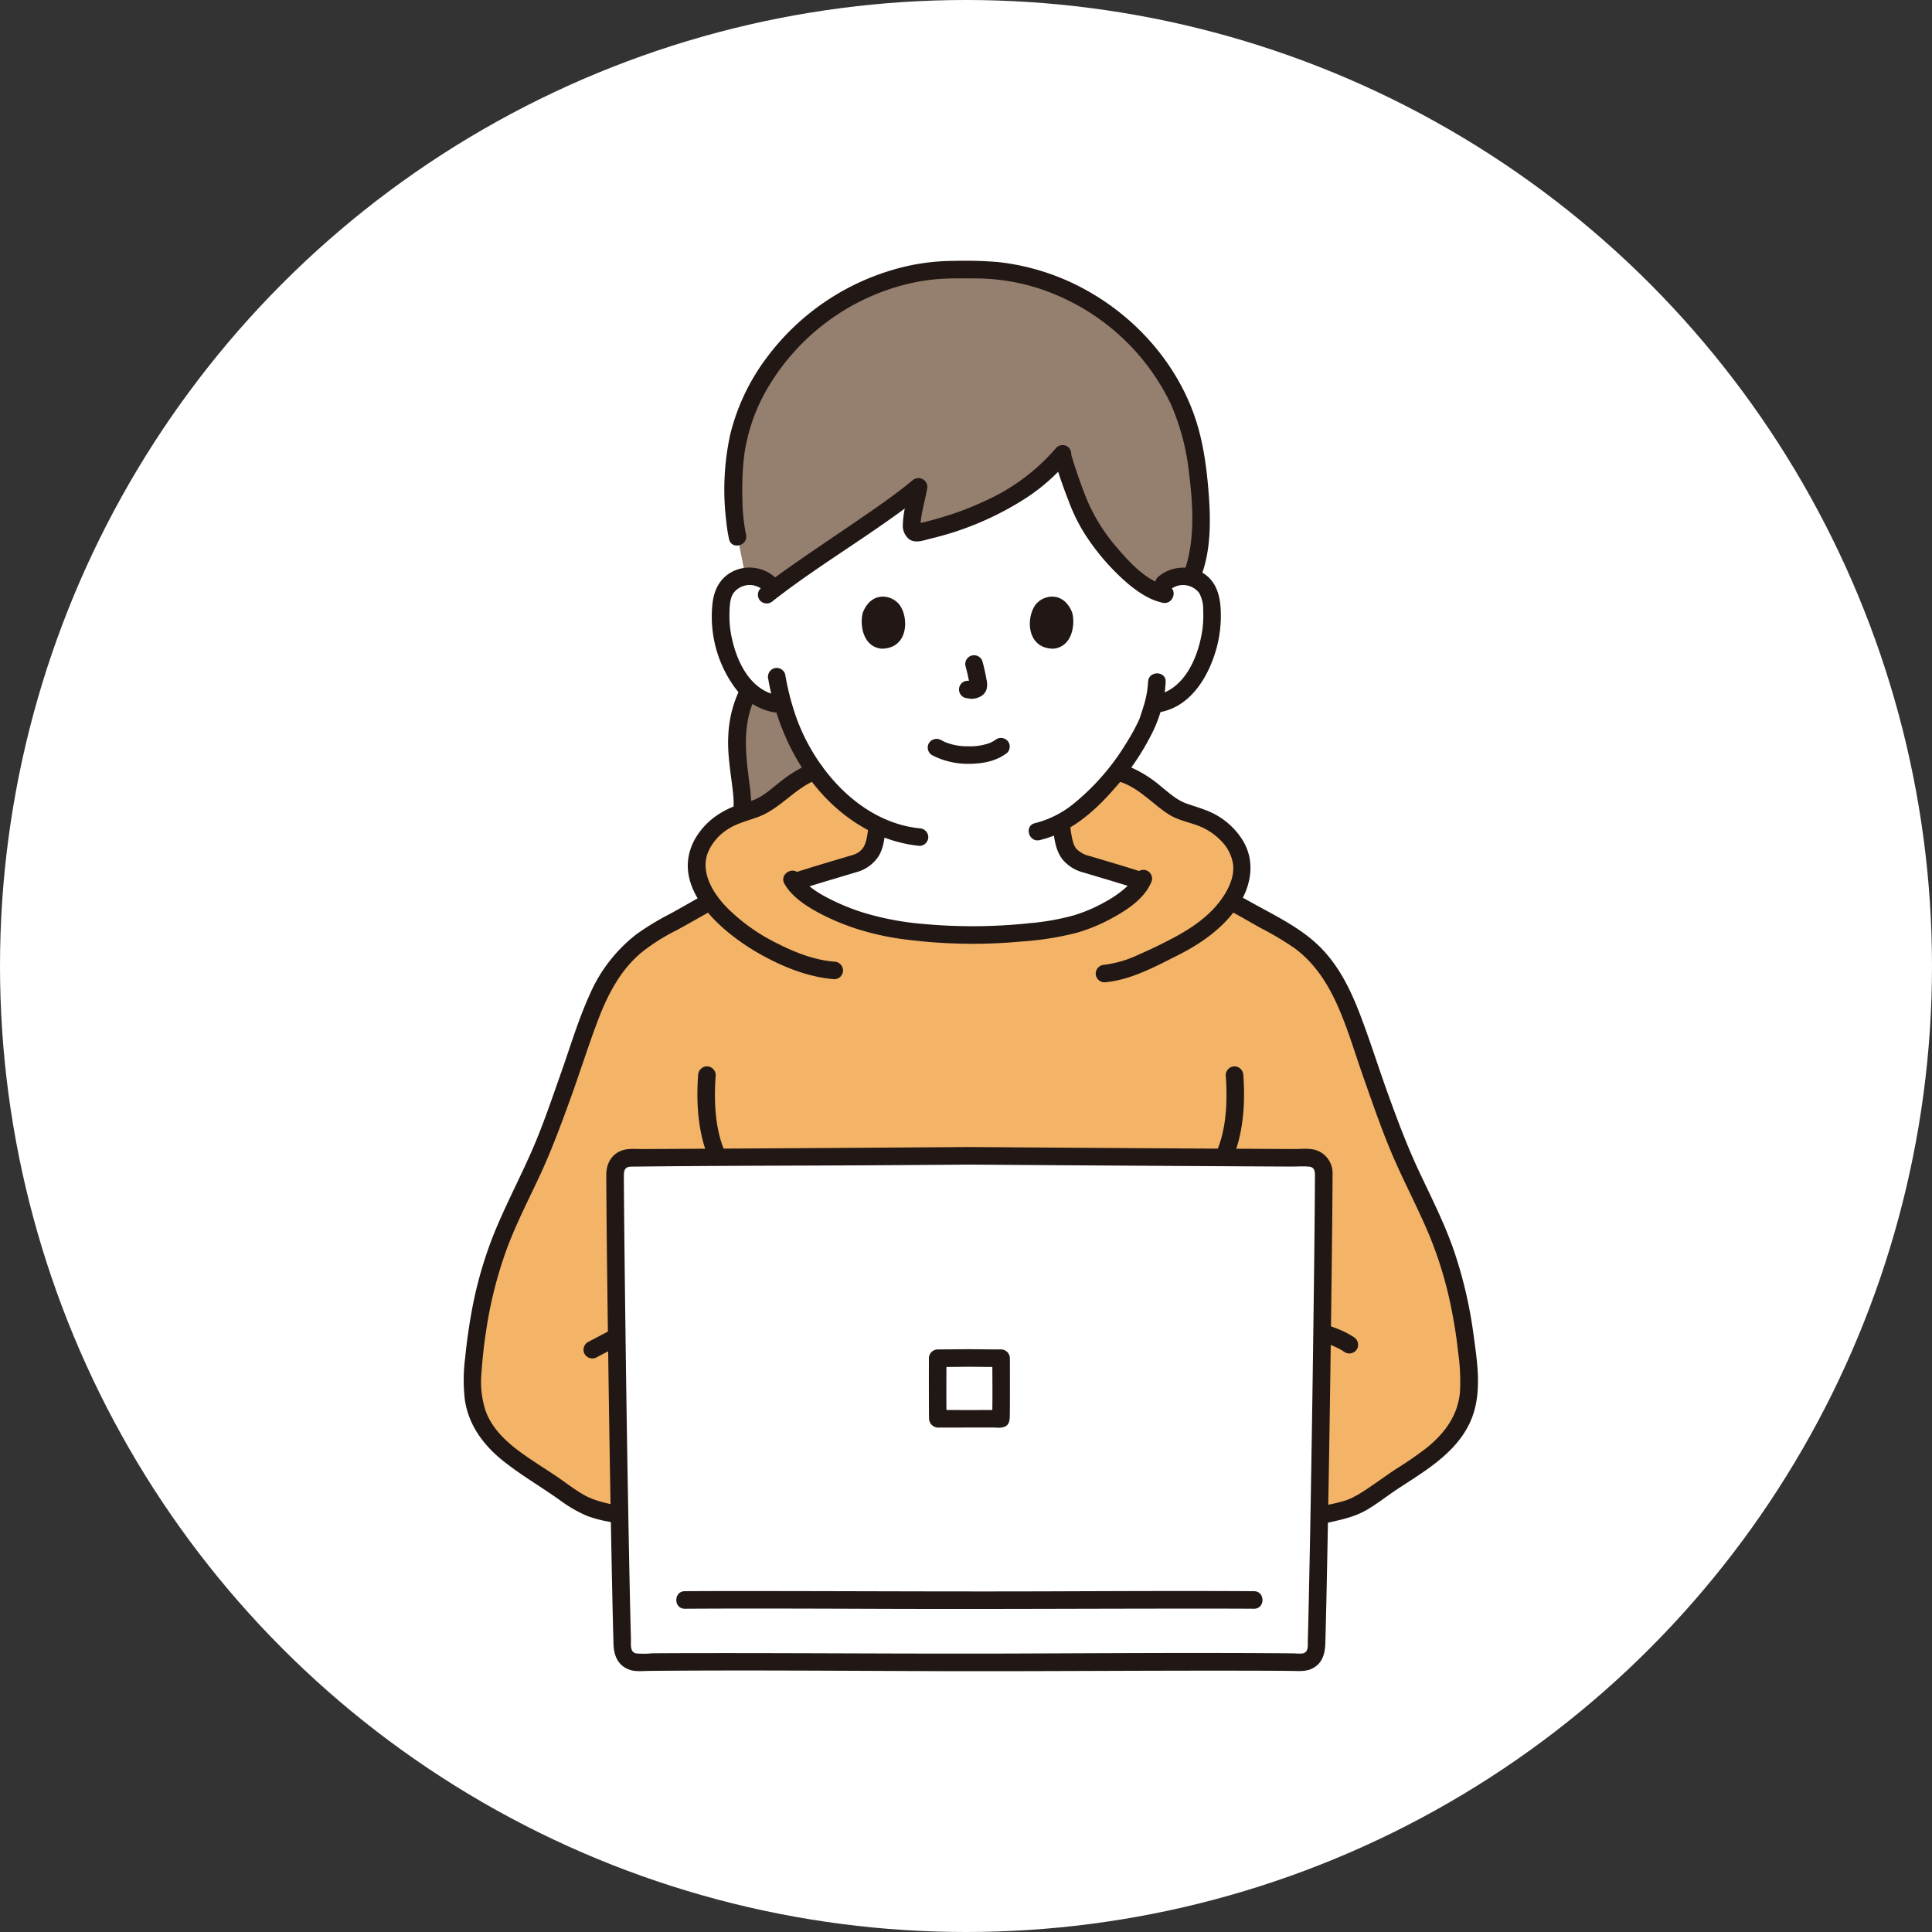
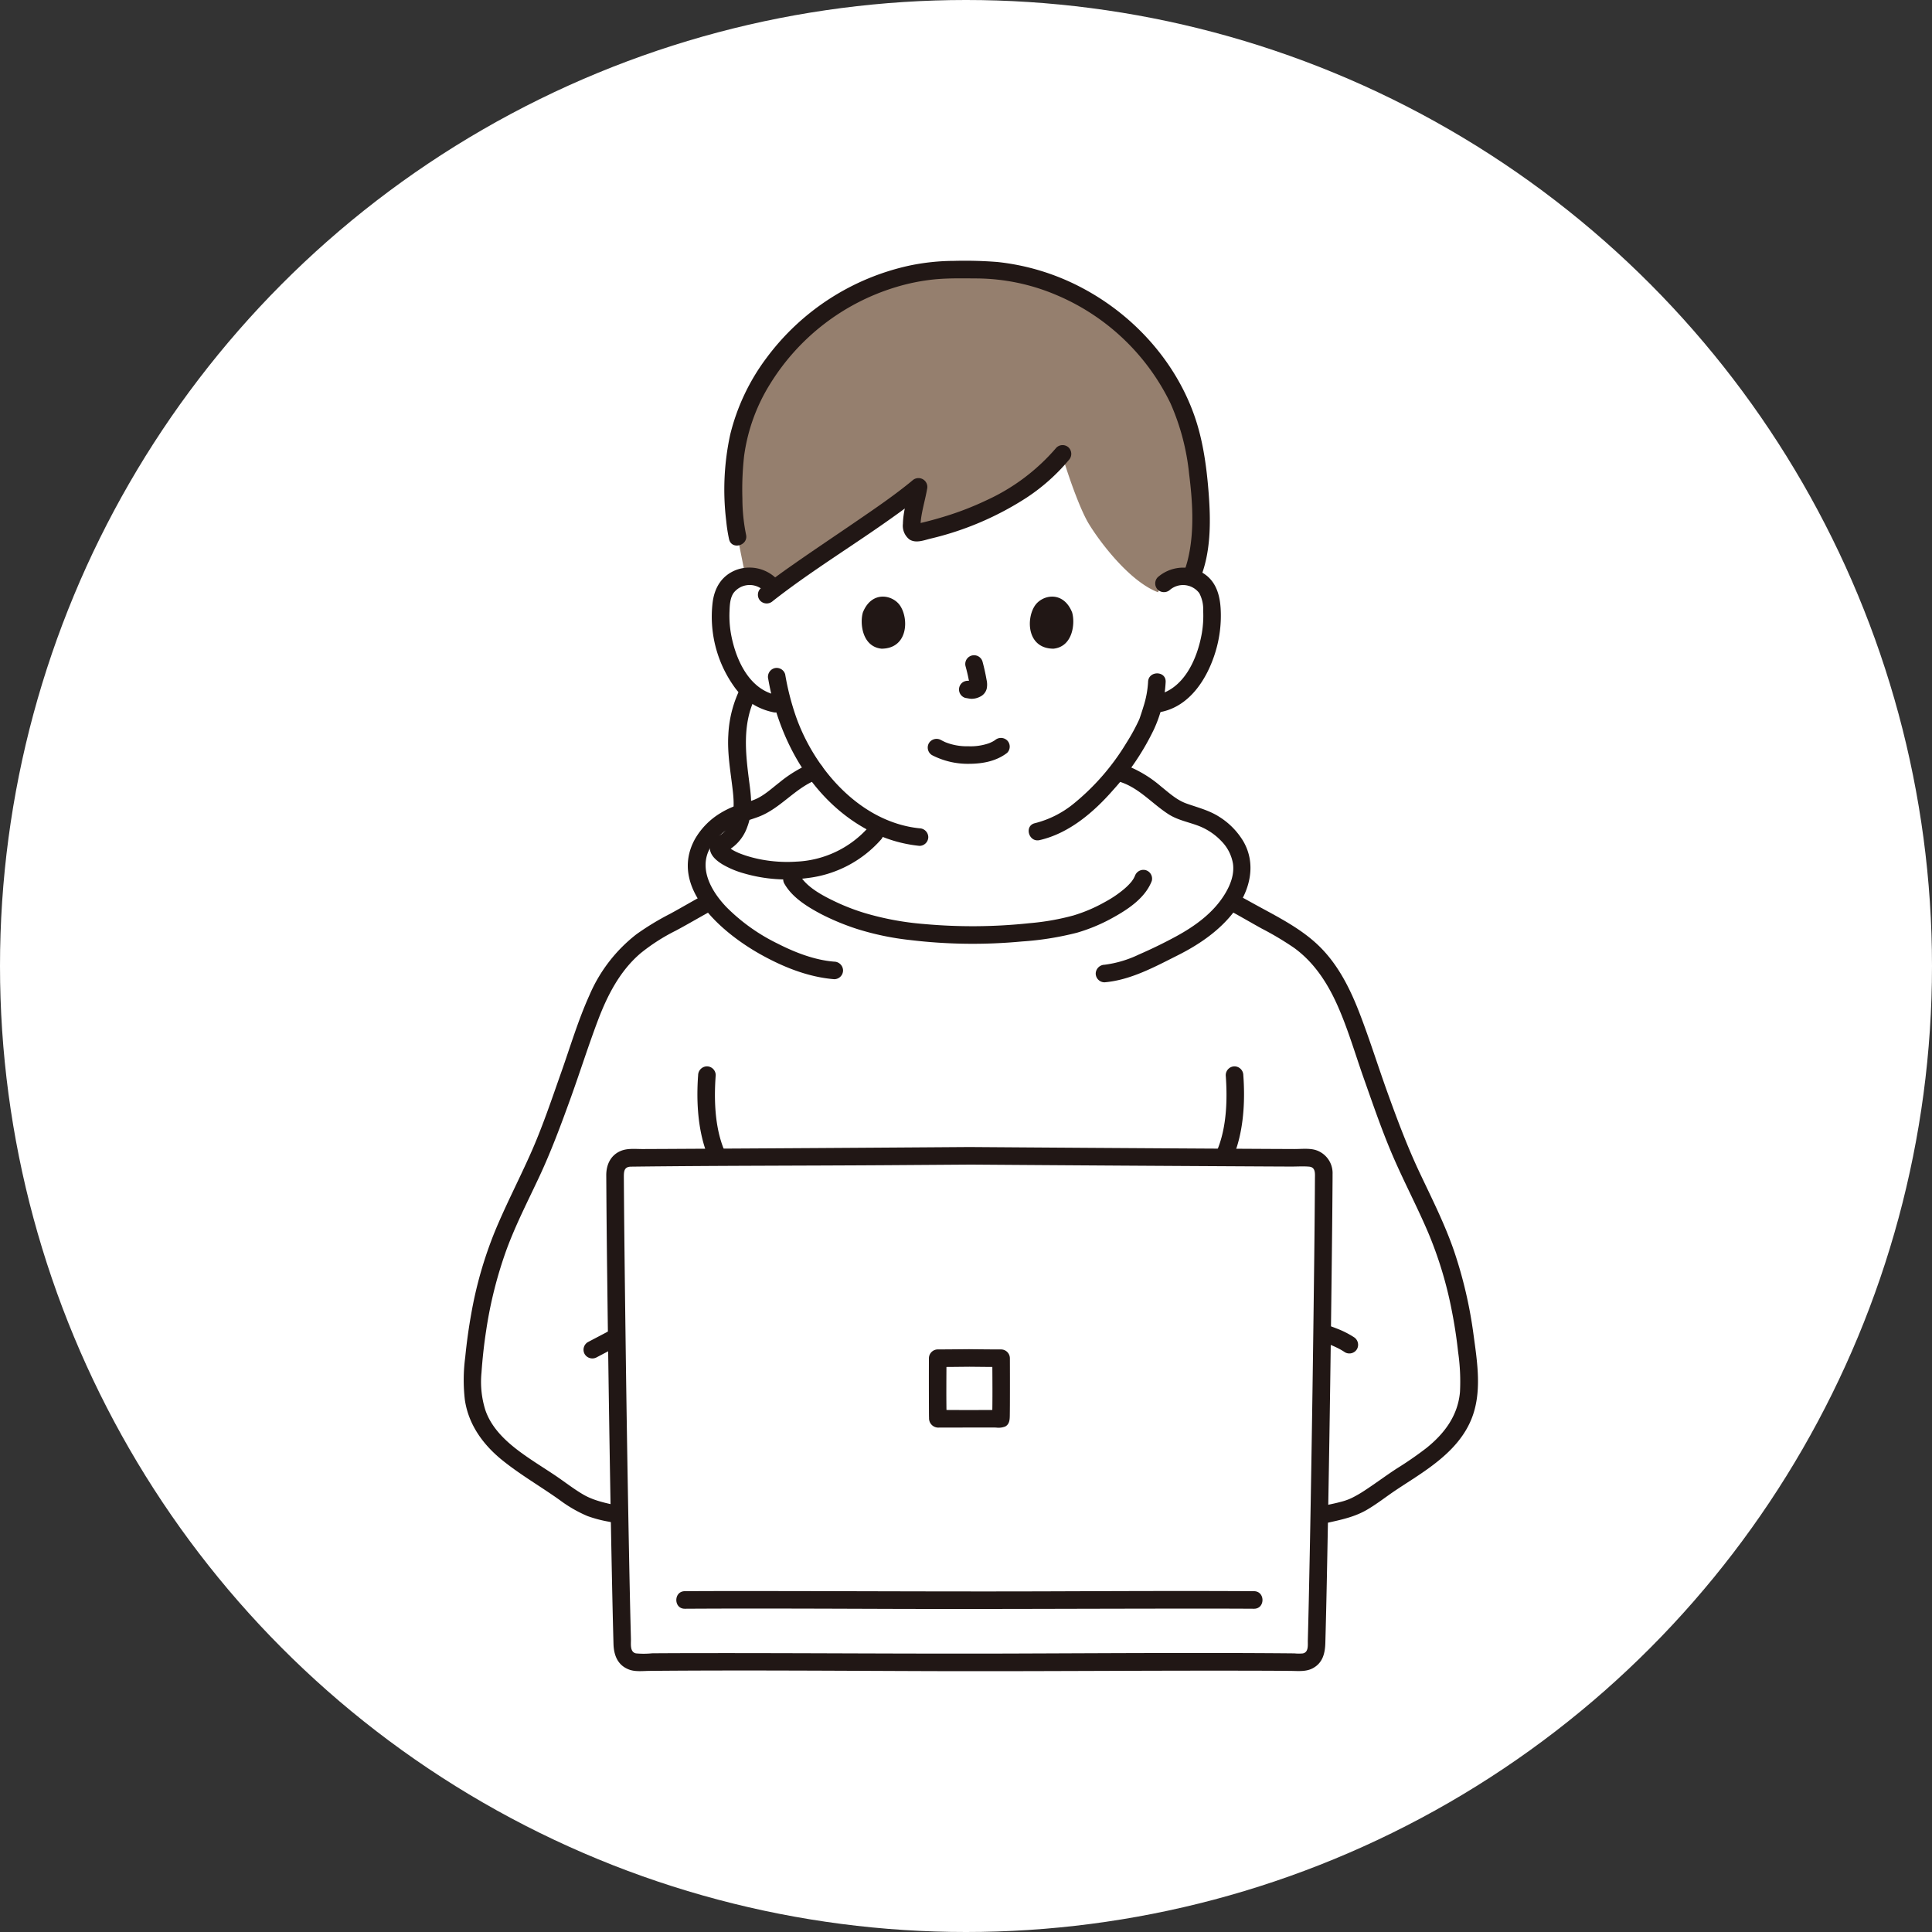
<svg xmlns="http://www.w3.org/2000/svg" width="200" height="200" fill="none" viewBox="0 0 200 200">
  <rect x="0" y="0" width="200" height="200" fill="#333333" stroke="none" />
  <circle cx="100" cy="100" r="100" fill="#fff" />
  <g clip-path="url(#a)">
-     <path fill="#957F6E" d="M85.998 89.397a10.446 10.446 0 0 0 5.121-3.852 17.721 17.721 0 0 1-6.105-4.868 20.701 20.701 0 0 1-3.952-7.707l-.78-.12a5.14 5.14 0 0 1-2.388-1.075c-.121-.098-.237-.2-.35-.305-.61 1.133-1 2.371-1.15 3.65-.092.766-.13 1.538-.114 2.31.028 1.831.49 3.706.583 5.538.085 1.832-.676 3.927-2.418 4.517-.794 1.276 5.84 3.938 11.553 1.912Z" />
    <path fill="#211715" d="M76.759 71.013a12.112 12.112 0 0 0-1.362 5.043c-.12 1.948.235 3.829.455 5.755.158 1.372.22 2.9-.675 4.06-.15.196-.33.368-.534.509-.337.23-.766.284-.991.658a1.36 1.36 0 0 0-.13 1.045c.16.62.744 1.074 1.262 1.392.703.41 1.457.726 2.242.94 2.133.618 4.373.781 6.573.48a12.023 12.023 0 0 0 7.596-3.975.932.932 0 0 0 0-1.285.919.919 0 0 0-1.289 0 10.58 10.58 0 0 1-7.496 3.562c-1.23.08-2.466 0-3.676-.234a13.374 13.374 0 0 1-1.61-.42 13.328 13.328 0 0 1-.637-.234c-.216-.085.121.055-.009-.004l-.155-.07a6.952 6.952 0 0 1-.289-.141c-.185-.097-.358-.21-.536-.32-.202-.125.121.13-.064-.049-.053-.051-.11-.113-.167-.16-.155-.126.102.174.008.012-.126-.217.046.197 0 .023-.047-.174.006.26.013.083-.011.298-.042.233-.017.151.023-.074-.13.258-.043.108l-.544.417a4.522 4.522 0 0 0 2.68-2.773c.535-1.398.43-2.86.24-4.314-.413-3.16-.85-6.41.725-9.344.553-1.03-1.018-1.95-1.572-.917l.002.002Z" />
-     <path fill="#F4B467" d="M136.19 156.997c3.057-.785 3.461-.353 6.744-2.756 2.782-2.036 6.572-3.801 8.229-6.973a9.39 9.39 0 0 0 .895-4.99 49.162 49.162 0 0 0-2.359-12.378c-1.427-4.224-4.02-8.577-5.559-12.761-1.126-3.061-2.244-6.125-3.285-9.216-1.133-3.365-2.389-6.843-4.93-9.325-1.4-1.368-3.114-2.353-4.859-3.26a98.05 98.05 0 0 0-3.662-2.044 6.216 6.216 0 0 0 1.171-3.47c-.038-2.42-2.082-4.435-4.366-5.246-.744-.265-1.524-.433-2.237-.767-1.517-.71-3.274-2.897-5.613-3.693l-31.845-.352c-2.368.803-4.263 3.014-5.78 3.723-.715.334-1.495.503-2.238.767-2.284.811-4.328 2.826-4.366 5.246-.021 1.38.597 2.683 1.408 3.814a94.956 94.956 0 0 0-3.621 2.021c-1.745.906-3.459 1.891-4.86 3.26-2.54 2.482-3.796 5.96-4.93 9.325-1.04 3.091-2.159 6.155-3.284 9.216-1.54 4.184-4.134 8.538-5.56 12.761a49.156 49.156 0 0 0-2.361 12.379 9.387 9.387 0 0 0 .895 4.989c1.655 3.173 5.445 4.937 8.228 6.974 3.283 2.403 3.688 1.971 6.744 2.756h71.401Z" />
-     <path fill="#fff" d="M120.494 60.399a3.048 3.048 0 0 1 2.439-.713 2.878 2.878 0 0 1 2.07 1.374c.255.509.4 1.066.426 1.635a12.165 12.165 0 0 1-1.243 6.455 7.737 7.737 0 0 1-2.005 2.628 5.14 5.14 0 0 1-2.389 1.075l-.409.063c-.196.734-.417 1.35-.525 1.679-.675 1.83-4.364 8.033-9.063 10.573.35 1.543.083 3.385 2.283 4.179.142.051 4.153 1.222 6.159 1.877-.855 1.694-4.02 3.541-6.785 4.392 0 0-3.57 1.16-11.086 1.16S88.855 95.25 88.855 95.25c-2.634-.813-5.623-2.423-6.688-3.938.361-.113.614-.195.614-.195 2.082-.667 5.705-1.725 5.84-1.774 2.08-.75 1.954-2.44 2.231-3.926a17.926 17.926 0 0 1-5.837-4.742 20.698 20.698 0 0 1-3.953-7.706l-.78-.12a5.14 5.14 0 0 1-2.388-1.075 7.74 7.74 0 0 1-2.005-2.627c-1-1.998-1.43-4.23-1.243-6.456a4.06 4.06 0 0 1 .426-1.635 2.876 2.876 0 0 1 2.07-1.374 3.052 3.052 0 0 1 2.438.716s-.021-19.467 20.878-19.467 20.036 19.467 20.036 19.467Z" />
    <path fill="#211715" d="M126.887 111.297c.303 4.128-.098 9.318-4.179 11.543-1.028.561-.111 2.131.919 1.569 4.661-2.541 5.433-8.317 5.081-13.112a.929.929 0 0 0-.91-.909.922.922 0 0 0-.91.909h-.001ZM63.804 137.38c-.979.527-1.967 1.036-2.95 1.557a.916.916 0 0 0-.326 1.243.928.928 0 0 0 1.246.326c.982-.52 1.971-1.03 2.95-1.556a.917.917 0 0 0 .326-1.244.932.932 0 0 0-1.246-.326ZM136.433 157.873c1.732-.44 3.455-.651 5.029-1.557 1.06-.61 2.016-1.376 3.031-2.054.989-.661 2.002-1.288 2.977-1.969 2.015-1.407 3.903-3.058 4.849-5.383 1.116-2.743.615-5.852.227-8.695a45.758 45.758 0 0 0-2.023-8.712c-.963-2.798-2.306-5.449-3.567-8.12-1.265-2.681-2.294-5.428-3.299-8.214-.992-2.748-1.86-5.546-2.911-8.271-.948-2.461-2.14-4.879-4.012-6.78-1.997-2.029-4.655-3.289-7.115-4.656-.553-.307-1.109-.61-1.668-.909-1.033-.551-1.954 1.017-.919 1.57 1.205.643 2.38 1.337 3.575 1.998a31.604 31.604 0 0 1 3.365 2.007c2.054 1.493 3.428 3.601 4.455 5.889 1.106 2.465 1.858 5.091 2.758 7.634.984 2.777 1.937 5.583 3.118 8.284 1.14 2.607 2.468 5.128 3.578 7.748a40.738 40.738 0 0 1 2.398 7.945 48.99 48.99 0 0 1 .664 4.331c.199 1.371.264 2.759.193 4.142-.219 2.454-1.605 4.296-3.47 5.794a36.712 36.712 0 0 1-3.051 2.112c-1.138.738-2.218 1.553-3.351 2.292-.432.287-.881.547-1.346.777-.338.158-.69.285-1.052.378-.961.262-1.95.417-2.916.661-1.134.289-.653 2.042.484 1.753l-.001.005ZM72.27 111.297c-.353 4.795.42 10.571 5.081 13.112 1.029.561 1.948-1.008.919-1.569-4.08-2.225-4.483-7.416-4.18-11.543a.916.916 0 0 0-.91-.909.93.93 0 0 0-.91.909Z" />
    <path fill="#211715" d="M65.03 156.121c-1.646-.419-3.265-.601-4.646-1.404-1.039-.606-1.98-1.357-2.979-2.025-.93-.621-1.881-1.211-2.803-1.848-1.796-1.238-3.636-2.745-4.361-4.881a9.758 9.758 0 0 1-.398-3.862c.103-1.462.26-2.922.485-4.37a43.507 43.507 0 0 1 2.109-8.373c.952-2.584 2.217-5.04 3.383-7.531 1.234-2.639 2.24-5.351 3.23-8.089.968-2.679 1.826-5.4 2.83-8.066.982-2.603 2.273-5.144 4.42-6.981a19.748 19.748 0 0 1 3.64-2.34c1.347-.715 2.655-1.503 4-2.221 1.034-.552.115-2.12-.918-1.57-1.225.655-2.418 1.367-3.638 2.03a27.806 27.806 0 0 0-3.488 2.115 15.88 15.88 0 0 0-4.88 6.324c-1.165 2.577-1.972 5.301-2.913 7.965-.997 2.82-1.95 5.68-3.17 8.416-1.2 2.697-2.565 5.318-3.694 8.046a41.733 41.733 0 0 0-2.459 8.563 56.587 56.587 0 0 0-.619 4.475 17.854 17.854 0 0 0-.038 4.428c.384 2.582 1.906 4.658 3.902 6.262 1.873 1.507 3.97 2.712 5.924 4.106.88.66 1.837 1.212 2.849 1.645.727.263 1.475.461 2.237.592.505.105 1.008.22 1.508.347 1.136.289 1.62-1.464.484-1.753h.002ZM135.948 138.644c.621.162 1.232.36 1.83.593l.222.089c.113.046-.165-.072-.055-.022l.108.047c.14.062.279.128.417.196.262.13.516.277.759.441a.916.916 0 0 0 1.245-.327.929.929 0 0 0-.326-1.243 9.482 9.482 0 0 0-1.828-.912 16.48 16.48 0 0 0-1.886-.616.913.913 0 0 0-1.12.635.908.908 0 0 0 .636 1.118l-.002.001ZM81.204 91.487c.803 1.418 2.374 2.384 3.773 3.126 1.206.62 2.461 1.14 3.752 1.556 1.8.564 3.65.949 5.525 1.148 3.825.459 7.688.507 11.523.145a31.211 31.211 0 0 0 5.73-.913 17.872 17.872 0 0 0 3.803-1.61c1.549-.862 3.264-2.025 3.922-3.746a.916.916 0 0 0-.636-1.117.93.93 0 0 0-1.12.634c.038-.098-.079.157-.113.214a3.19 3.19 0 0 1-.232.344 5.975 5.975 0 0 1-.729.735c-.62.525-1.295.983-2.012 1.367a15.976 15.976 0 0 1-3.269 1.398 25.446 25.446 0 0 1-4.581.803 55.464 55.464 0 0 1-10.93.079 29.82 29.82 0 0 1-6.09-1.132c-.923-.28-1.825-.62-2.703-1.017-1.414-.656-3.274-1.575-4.042-2.931-.576-1.018-2.15-.103-1.572.918h.001Z" />
    <path fill="#fff" d="M100.352 119.649c-14.973.108-29.875.195-35.166.213a1.513 1.513 0 0 0-1.075.449 1.504 1.504 0 0 0-.442 1.077c.03 8.584.446 38.292.761 49.211a1.519 1.519 0 0 0 1.55 1.477c4.781-.074 19.591-.028 34.372.022 14.781-.05 29.591-.096 34.373-.022a1.521 1.521 0 0 0 1.549-1.477c.316-10.919.731-40.627.761-49.211a1.513 1.513 0 0 0-.934-1.409 1.517 1.517 0 0 0-.583-.117c-5.29-.018-20.191-.105-35.166-.213Z" />
    <path fill="#211715" d="M100.352 118.74c-10.464.076-20.929.141-31.394.197l-2.404.011c-.724.003-1.548-.094-2.231.171-1.095.426-1.567 1.43-1.563 2.549l.01 1.536c.02 2.948.049 5.896.087 8.844.093 7.857.208 15.714.345 23.571.062 3.514.13 7.029.207 10.543.03 1.338.063 2.675.1 4.01.032 1.17.428 2.216 1.61 2.66.658.248 1.44.143 2.132.137 9.589-.086 19.18-.009 28.77.023 10.922.038 21.846-.064 32.769-.044 1.608.003 3.215.007 4.822.023.777.007 1.593.104 2.304-.283 1.024-.558 1.254-1.553 1.284-2.625.083-3.005.145-6.011.203-9.016.153-7.876.28-15.752.379-23.629.046-3.464.087-6.929.123-10.393.013-1.32.025-2.64.034-3.96.003-.504.01-1.007.008-1.511a2.5 2.5 0 0 0-1.799-2.518c-.672-.184-1.473-.086-2.166-.089l-2.449-.011-6.105-.033a17581.165 17581.165 0 0 1-25.076-.163c-1.17-.008-1.172 1.809.001 1.818 10.319.075 20.639.14 30.959.194l2.313.011c.623.003 1.273-.046 1.893.008.69.059.607.727.604 1.252l-.01 1.539c-.021 2.937-.051 5.875-.089 8.812-.091 7.668-.204 15.336-.337 23.004-.06 3.453-.127 6.906-.201 10.359-.03 1.356-.063 2.711-.099 4.067-.013.48.105 1.245-.531 1.359a4.829 4.829 0 0 1-.867-.006l-.946-.009c-9.453-.073-18.906-.005-28.359.026-10.717.036-21.435-.059-32.153-.044-1.678.002-3.357.006-5.036.02a8.64 8.64 0 0 1-1.656.007c-.66-.132-.51-1.001-.524-1.504-.082-3.016-.143-6.032-.201-9.048-.148-7.689-.27-15.378-.367-23.067a3581.87 3581.87 0 0 1-.12-10.143 1468.242 1468.242 0 0 1-.045-5.491c-.003-.6.002-1.124.74-1.132 8.795-.108 17.596-.094 26.39-.152l8.641-.06c1.172-.011 1.174-1.828 0-1.82Z" />
    <path fill="#211715" d="M70.892 166.537c7.256-.045 14.513-.006 21.767.016 8.858.027 17.716-.014 26.574-.027 3.526-.005 7.053-.011 10.58.011 1.171.007 1.173-1.81 0-1.817-7.256-.045-14.513-.007-21.767.016-8.859.027-17.716-.015-26.574-.028-3.527-.005-7.053-.01-10.58.012-1.171.007-1.173 1.824 0 1.817ZM100.353 139.666c-1.094.01-2.188.024-3.281.025a.927.927 0 0 0-.911.91 656.279 656.279 0 0 0 .003 5.456c.002.241 0 .485.01.726a.96.96 0 0 0 1.027 1c1.965 0 3.932-.013 5.897-.004.331.049.668.01.978-.114.446-.26.453-.73.459-1.181.009-.63.011-1.26.012-1.89.003-1.331.002-2.662-.004-3.992a.92.92 0 0 0-.91-.909c-1.094 0-2.188-.015-3.281-.025a.908.908 0 1 0 0 1.817c1.093.01 2.187.025 3.281.026l-.91-.909c.008 2.092.038 4.187-.016 6.278l.124-.458.786-.451c-.36-.033-.732-.01-1.094-.01-.724 0-1.447.008-2.171.008-.707 0-1.414-.007-2.12-.008-.38 0-.768-.024-1.145.01l.785.451.125.458c-.052-2.091-.024-4.186-.016-6.278l-.91.909c1.094 0 2.187-.016 3.281-.026a.91.91 0 0 0 .644-1.551.91.91 0 0 0-.644-.266l.001-.002ZM86.363 99.55c-2.029-.16-4.053-.947-5.862-1.868a19.525 19.525 0 0 1-5.298-3.776c-1.424-1.489-2.765-3.673-1.873-5.765a5.3 5.3 0 0 1 1.894-2.221c1.022-.699 2.14-.933 3.282-1.359 2.285-.853 3.795-2.988 6.081-3.86a.936.936 0 0 0 .636-1.117.916.916 0 0 0-1.12-.635 13.354 13.354 0 0 0-3.398 2.035c-.785.606-1.56 1.337-2.478 1.742-.655.29-1.37.43-2.042.676a8.716 8.716 0 0 0-1.646.795 7.512 7.512 0 0 0-2.6 2.667c-2.775 5.045 2.886 9.75 6.804 11.939 2.333 1.303 4.933 2.351 7.62 2.564a.914.914 0 0 0 .91-.908.927.927 0 0 0-.91-.909Z" />
-     <path fill="#211715" d="M83.024 91.996c1.868-.597 3.754-1.143 5.63-1.71a3.948 3.948 0 0 0 2.314-1.68c.523-.872.582-1.88.748-2.855a.935.935 0 0 0-.637-1.117.919.919 0 0 0-1.12.635c-.075.454-.124.91-.211 1.363a5.307 5.307 0 0 1-.152.617c-.01.033-.137.338-.072.202a2.515 2.515 0 0 1-.128.239c-.213.332-.526.589-.893.735-.169.065-.341.12-.516.166-1.818.543-3.639 1.076-5.446 1.655-1.111.355-.636 2.11.484 1.752l-.001-.002ZM118.161 90.243c-1.76-.563-3.534-1.084-5.305-1.612a2.805 2.805 0 0 1-1.425-.76c-.124-.143.009.03-.082-.114a2.641 2.641 0 0 1-.176-.319c.066.142-.033-.088-.044-.118a5.656 5.656 0 0 1-.102-.35c-.095-.42-.168-.846-.219-1.274a.911.911 0 0 0-1.119-.635.933.933 0 0 0-.635 1.117c.145 1.017.313 2.004.972 2.832a4.151 4.151 0 0 0 2.131 1.31c1.842.551 3.689 1.09 5.521 1.676 1.118.358 1.597-1.396.484-1.752h-.001Z" />
    <path fill="#211715" d="M116.115 80.995c1.887.667 3.203 2.237 4.849 3.294.96.617 2.082.808 3.131 1.212.894.347 1.699.89 2.356 1.586a4.34 4.34 0 0 1 1.187 2.33c.152 1.107-.267 2.19-.832 3.12-1.183 1.949-3.08 3.322-5.053 4.396a49.304 49.304 0 0 1-3.861 1.881c-1.12.541-2.32.898-3.554 1.057a.936.936 0 0 0-.91.909.917.917 0 0 0 .91.909c2.696-.227 5.204-1.601 7.579-2.793 2.3-1.155 4.489-2.66 6.01-4.765 1.51-2.09 2.126-4.734.769-7.06a7.593 7.593 0 0 0-2.418-2.476c-1.064-.7-2.255-.99-3.441-1.41-1.027-.362-1.832-1.118-2.669-1.788a12.354 12.354 0 0 0-3.569-2.156.91.91 0 0 0-1.033 1.325.91.91 0 0 0 .549.428Z" />
    <path fill="#957F6E" d="M110.026 47.352c.723 2.398 1.846 5.482 2.68 6.861 1.138 1.88 4.225 5.983 7.173 7.098.412-1.162 1.796-1.814 3.054-1.626.129.019.256.047.38.085 1.717-3.945.85-10.613.164-13.94-2.119-10.303-12.59-18.482-23.57-17.883-10.981-.6-21.452 7.58-23.572 17.884-.574 2.779-.505 7.533.017 9.752l.822 4.1a2.894 2.894 0 0 1 2.904 1.343c4.145-3.133 11.414-7.655 15.015-10.64-.314 1.877-1.428 5.073-.025 4.744 5.894-1.318 11.54-3.982 14.93-8.144" />
    <path fill="#211715" d="M77.23 55.342a18.775 18.775 0 0 1-.377-3.714c-.046-1.474.012-2.95.175-4.415a18.831 18.831 0 0 1 2.719-7.506 23.17 23.17 0 0 1 12.933-9.965 21.006 21.006 0 0 1 4.077-.823c1.455-.138 2.929-.103 4.388-.095 2.825.025 5.617.608 8.215 1.717a23.063 23.063 0 0 1 11.804 11.2 24.02 24.02 0 0 1 1.934 7.33c.351 2.793.546 5.755-.059 8.53a10.813 10.813 0 0 1-.59 1.893.915.915 0 0 0 .636 1.119.936.936 0 0 0 1.12-.635c1.157-2.75 1.141-5.978.917-8.902-.208-2.734-.588-5.557-1.517-8.15-2.021-5.657-6.346-10.377-11.652-13.157a24.18 24.18 0 0 0-8.694-2.647 42.66 42.66 0 0 0-4.522-.116 22.838 22.838 0 0 0-4.573.483 25.053 25.053 0 0 0-14.84 9.597 21.903 21.903 0 0 0-3.738 7.924 26.834 26.834 0 0 0-.406 8.936c.061.631.16 1.258.294 1.878.262 1.14 2.017.657 1.755-.484v.002Z" />
-     <path fill="#211715" d="M109.148 47.593c.433 1.43.915 2.848 1.464 4.238.405 1.11.916 2.179 1.526 3.19a23.49 23.49 0 0 0 4.645 5.416c1.044.866 2.226 1.67 3.574 1.96 1.141.248 1.63-1.504.483-1.752-2.096-.455-3.835-2.334-5.189-3.927a18.6 18.6 0 0 1-3.174-5.095 53.824 53.824 0 0 1-1.574-4.514c-.338-1.116-2.095-.64-1.755.483v.001Z" />
    <path fill="#211715" d="M109.354 46.342a20.968 20.968 0 0 1-7.225 5.441 31.277 31.277 0 0 1-4.411 1.704c-.803.246-1.613.466-2.431.658l-.23.054-.076.018c-.172.032-.206.042-.103.03.02-.039-.025-.015.05.003.065.01.128.03.186.06.071.048.132.11.18.181-.087-.1.004.026.02.056a.458.458 0 0 1-.03-.13c0 .136.002.076.005-.024.034-1.204.462-2.493.683-3.769a.916.916 0 0 0-.997-1.126.92.92 0 0 0-.524.242c-1.82 1.507-3.807 2.858-5.77 4.203-2.237 1.535-4.497 3.039-6.718 4.599a76.77 76.77 0 0 0-3.24 2.385.913.913 0 0 0 0 1.285.933.933 0 0 0 1.287 0c3.961-3.111 8.437-5.815 12.575-8.787a58.05 58.05 0 0 0 3.153-2.401l-1.522-.885c-.232 1.352-.72 2.7-.747 4.08a1.797 1.797 0 0 0 .683 1.629c.653.416 1.475.086 2.155-.084a31.612 31.612 0 0 0 10.001-4.27 20.129 20.129 0 0 0 4.333-3.867.933.933 0 0 0 0-1.285.915.915 0 0 0-1.287 0ZM118.85 70.585c-.05.877-.213 1.743-.485 2.578-.097.326-.204.648-.312.969-.029.087-.057.174-.089.26-.025.068-.138.32-.021.06a20.49 20.49 0 0 1-1.36 2.489 24.274 24.274 0 0 1-5.423 6.243 10.339 10.339 0 0 1-4.02 2.031c-1.141.262-.658 2.015.484 1.753 3.054-.701 5.612-2.901 7.622-5.203a26.269 26.269 0 0 0 4.199-6.24 13.302 13.302 0 0 0 1.224-4.94c.038-1.169-1.782-1.168-1.82 0h.001ZM79.528 70.291c1.11 6.394 4.58 12.65 10.511 15.736a14.266 14.266 0 0 0 5.147 1.537.917.917 0 0 0 .91-.908.929.929 0 0 0-.91-.91c-6.116-.632-10.883-6.11-12.804-11.613a27.21 27.21 0 0 1-1.1-4.325.916.916 0 0 0-1.12-.634.93.93 0 0 0-.635 1.117h.001Z" />
    <path fill="#211715" d="M121.137 61.04a2.1 2.1 0 0 1 3.01.36 3.5 3.5 0 0 1 .405 1.803 10.86 10.86 0 0 1-.13 2.299c-.46 2.686-1.877 5.96-4.873 6.475a.918.918 0 0 0-.635 1.117.93.93 0 0 0 1.119.635c3.102-.532 4.942-3.458 5.791-6.248.447-1.467.628-3.001.534-4.53-.097-1.502-.551-2.913-1.937-3.694a4.004 4.004 0 0 0-4.571.498.92.92 0 0 0 0 1.285.93.93 0 0 0 1.287 0ZM80.224 59.755a3.985 3.985 0 0 0-4.029-.75c-1.492.587-2.237 1.84-2.427 3.383a12.474 12.474 0 0 0 2.19 8.634 6.538 6.538 0 0 0 4.083 2.707.939.939 0 0 0 1.12-.635.915.915 0 0 0-.636-1.118c-2.996-.514-4.413-3.787-4.873-6.475a10.838 10.838 0 0 1-.133-2.215c.023-.626.05-1.347.408-1.887a2.093 2.093 0 0 1 3.01-.36.935.935 0 0 0 1.287 0 .916.916 0 0 0 0-1.285v.001ZM96.487 78.174a8.063 8.063 0 0 0 3.881.895c1.38-.009 2.786-.276 3.893-1.136a.911.911 0 0 0 0-1.285.933.933 0 0 0-1.287 0c.27-.21.036-.032-.033.012-.079.05-.16.097-.243.14-.058.03-.344.15-.117.063-.111.043-.222.086-.335.122a5.796 5.796 0 0 1-2.005.268 6.017 6.017 0 0 1-1.912-.257c-.123-.038-.243-.081-.364-.123-.038-.013-.076-.034-.118-.045.224.065.064.028.005 0-.152-.071-.299-.145-.446-.223a.931.931 0 0 0-1.245.326.918.918 0 0 0 .326 1.244ZM99.957 68.98c.181.653.326 1.316.435 1.986l-.033-.242c.013.091.015.183.007.274l.033-.241a.658.658 0 0 1-.03.123l.092-.217a.585.585 0 0 1-.044.08l.142-.185a.398.398 0 0 1-.065.064l.184-.142c-.05.032-.103.06-.157.084l.217-.092a1.163 1.163 0 0 1-.265.076l.242-.033c-.083.01-.167.01-.25 0l.242.033c-.094-.014-.186-.036-.28-.049a1.007 1.007 0 0 0-.701.092.909.909 0 0 0 .217 1.66c.204.027.402.08.61.089.308.002.612-.07.886-.21a1.258 1.258 0 0 0 .703-.829 2.126 2.126 0 0 0-.009-.905 21.656 21.656 0 0 0-.421-1.902.913.913 0 0 0-1.669-.207.906.906 0 0 0-.086.69v.002ZM89.33 63.382c-.331 1.078-.113 3.56 1.93 3.77 2.704-.017 2.848-3.015 1.938-4.425-.745-1.154-2.936-1.634-3.867.655ZM110.98 63.382c.332 1.078.116 3.56-1.929 3.77-2.704-.017-2.848-3.015-1.938-4.425.745-1.154 2.936-1.634 3.867.655Z" />
  </g>
  <defs>
    <clipPath id="a">
      <path fill="#fff" d="M0 0h105v146H0z" transform="translate(48 27)" />
    </clipPath>
  </defs>
</svg>